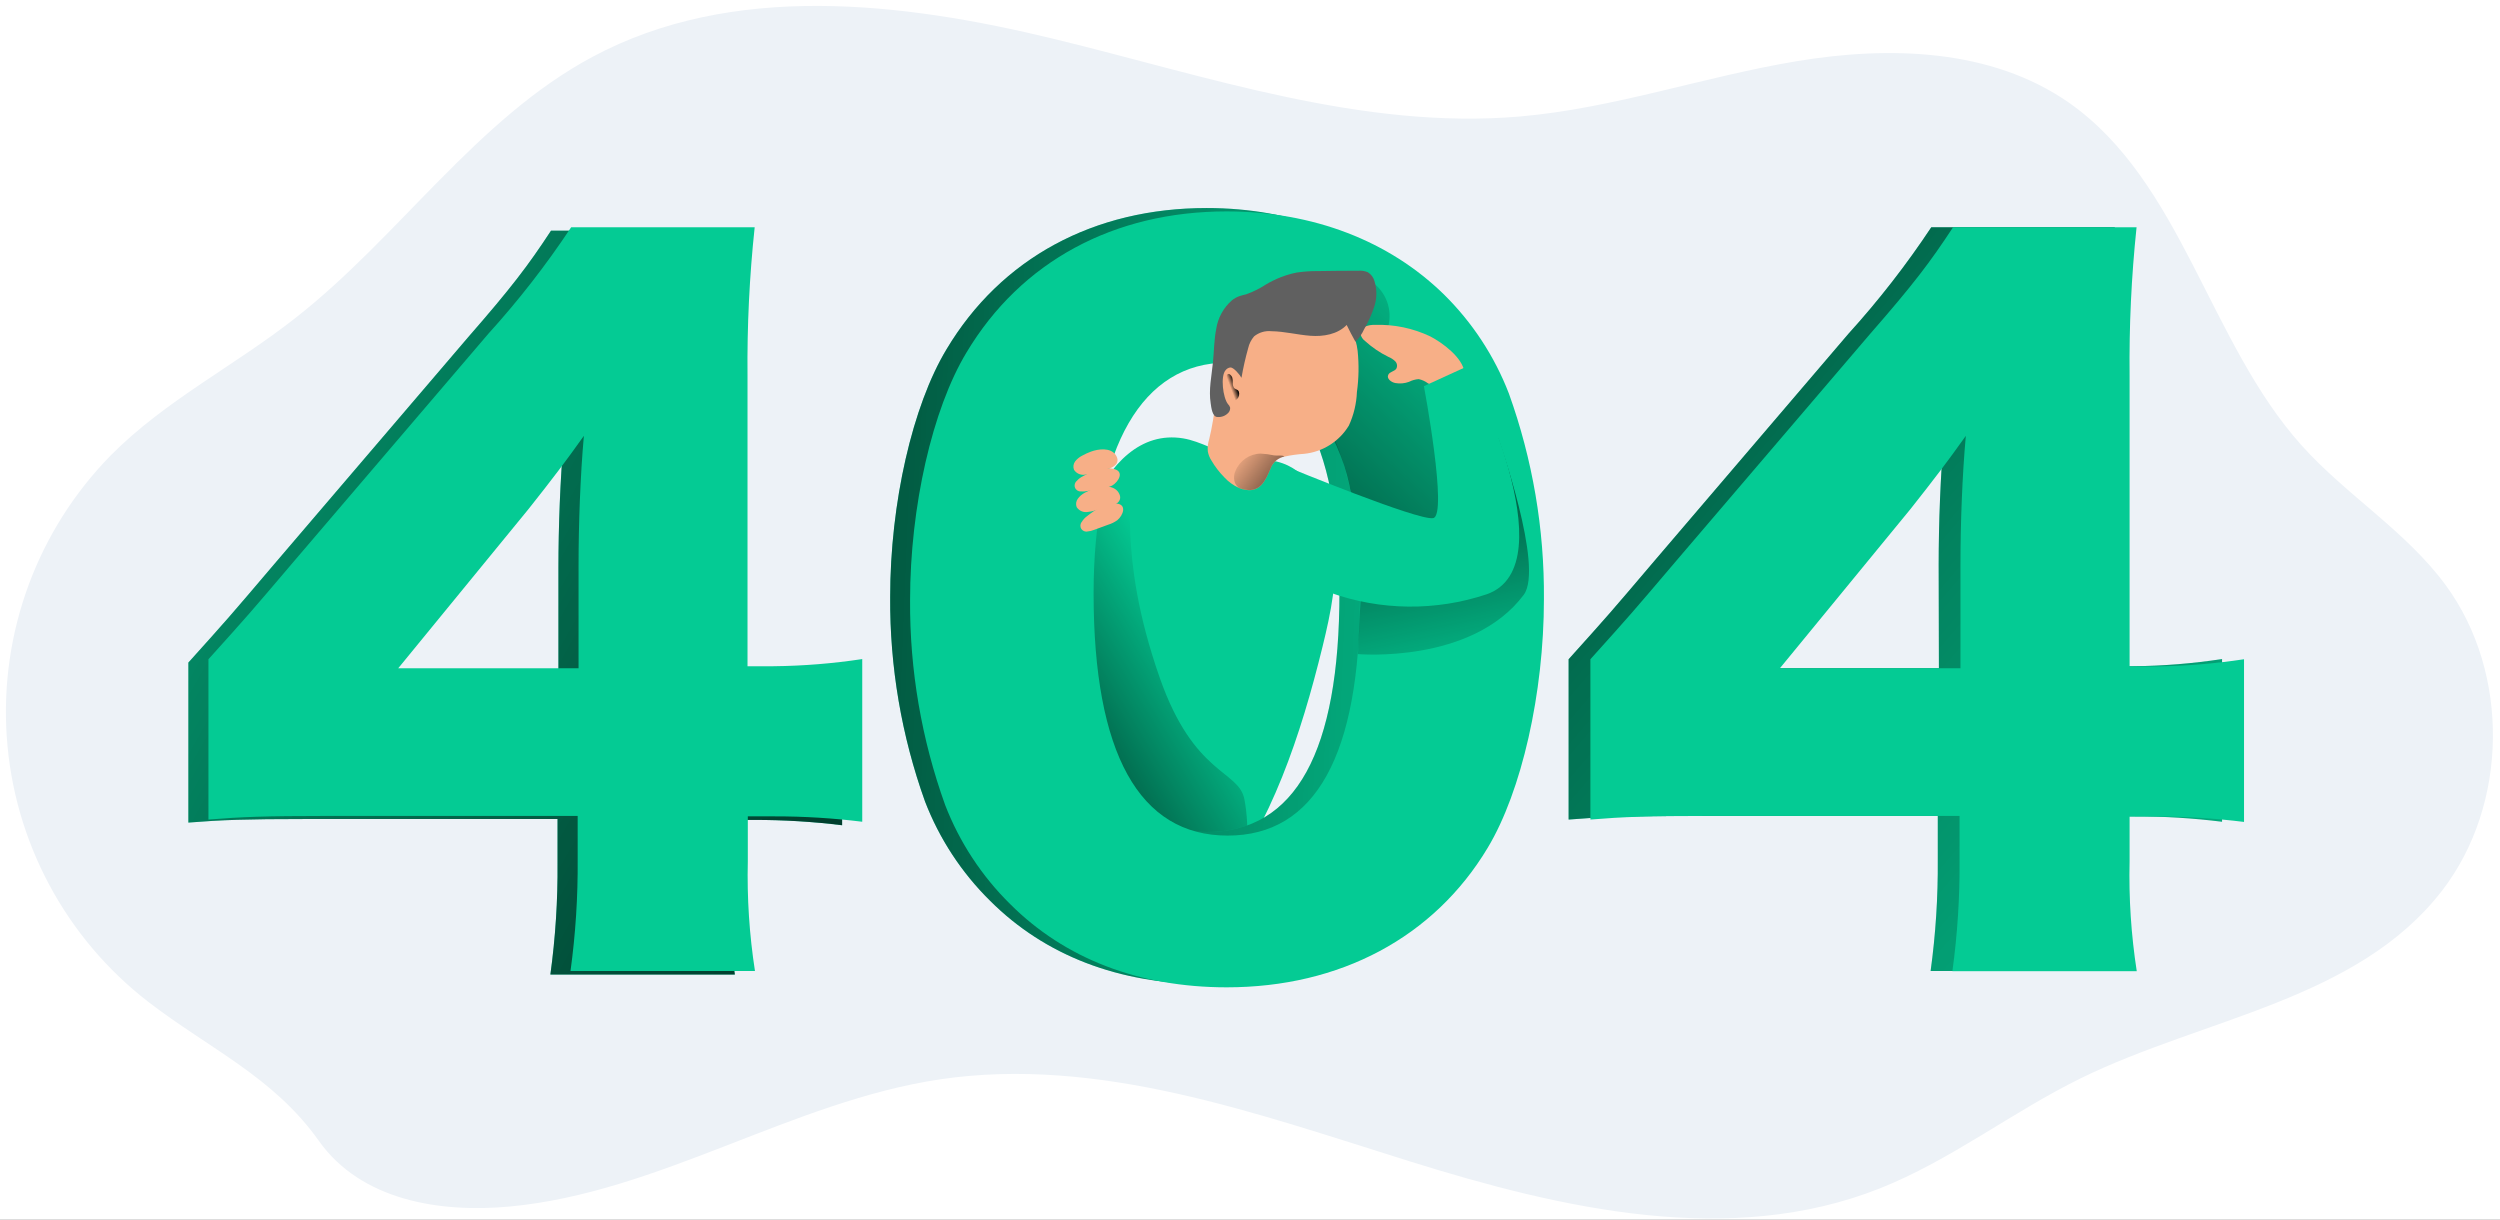
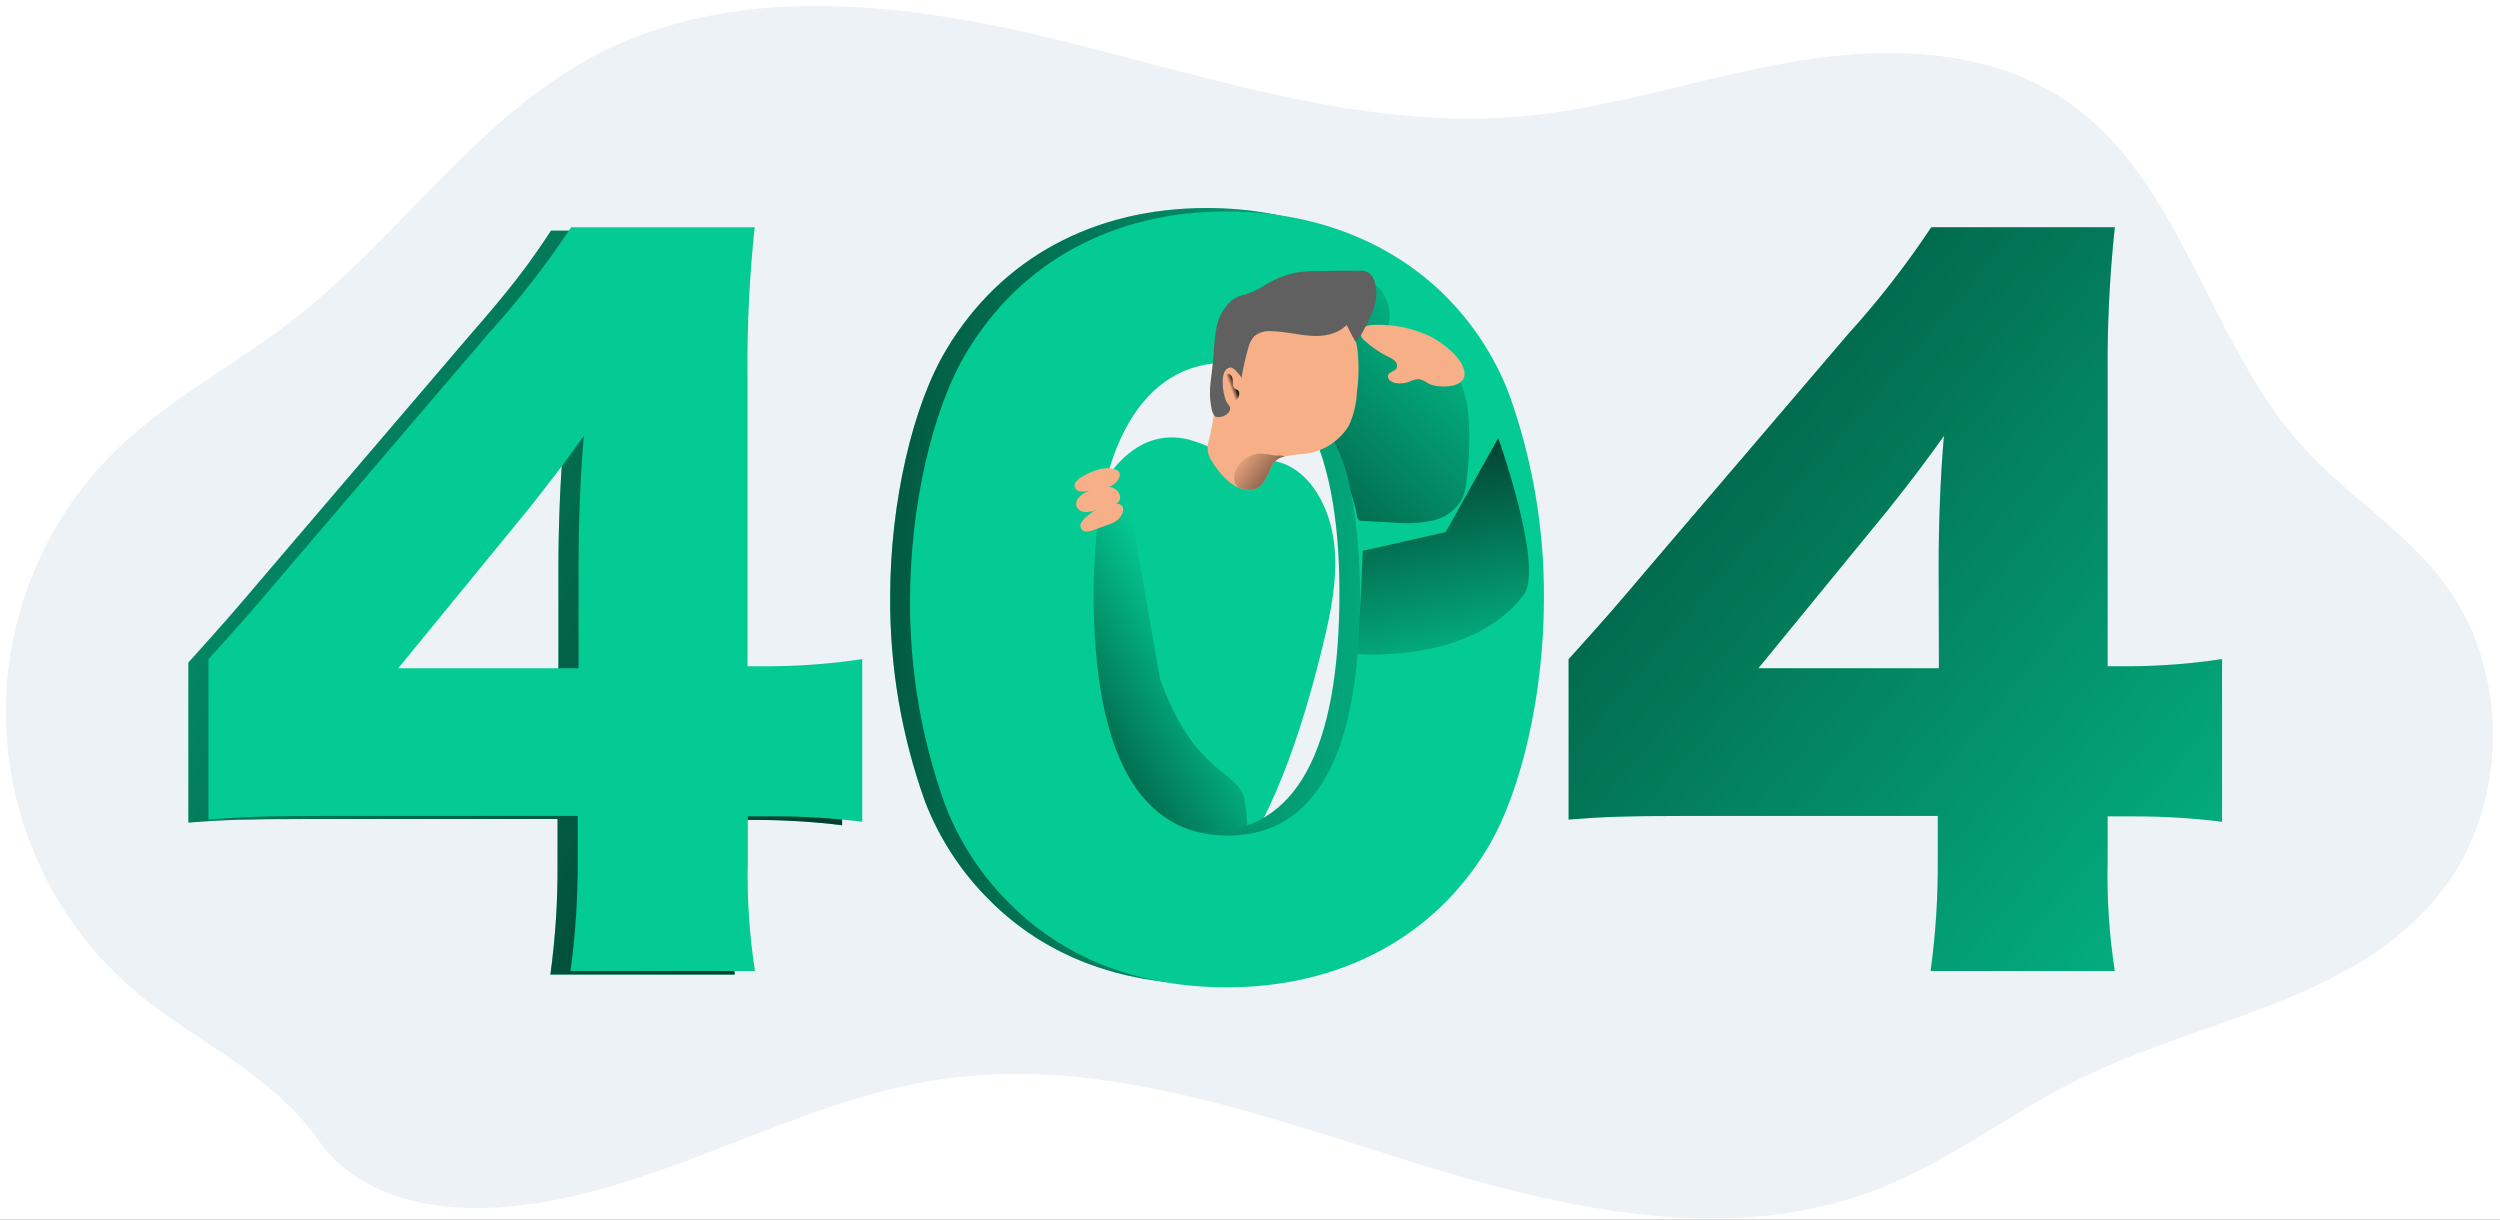
<svg xmlns="http://www.w3.org/2000/svg" xmlns:xlink="http://www.w3.org/1999/xlink" width="328px" height="160px" viewBox="0 0 328 160" version="1.1" style="background: #FFFFFF;">
  <title>404_page_not_found_1 (1)</title>
  <desc>Created with Sketch.</desc>
  <defs>
    <rect id="path-1" x="120" y="112" width="1202" height="345" />
    <filter x="-1.5%" y="-4.5%" width="102.9%" height="110.1%" filterUnits="objectBoundingBox" id="filter-2">
      <feOffset dx="0" dy="2" in="SourceAlpha" result="shadowOffsetOuter1" />
      <feGaussianBlur stdDeviation="5.5" in="shadowOffsetOuter1" result="shadowBlurOuter1" />
      <feColorMatrix values="0 0 0 0 0.6   0 0 0 0 0.667   0 0 0 0 0.753  0 0 0 0.171 0" type="matrix" in="shadowBlurOuter1" />
    </filter>
    <linearGradient x1="-55.815%" y1="-23.532%" x2="173.522%" y2="122.497%" id="linearGradient-3">
      <stop stop-color="#000000" stop-opacity="0" offset="0%" />
      <stop stop-color="#000000" offset="99%" />
    </linearGradient>
    <linearGradient x1="65.069%" y1="31.346%" x2="-5.176%" y2="127.475%" id="linearGradient-4">
      <stop stop-color="#000000" stop-opacity="0" offset="0%" />
      <stop stop-color="#000000" offset="99%" />
    </linearGradient>
    <linearGradient x1="124.084%" y1="117.846%" x2="-77.333%" y2="-77.585%" id="linearGradient-5">
      <stop stop-color="#000000" stop-opacity="0" offset="0%" />
      <stop stop-color="#000000" offset="99%" />
    </linearGradient>
    <linearGradient x1="107.761%" y1="52.864%" x2="-87.848%" y2="43.146%" id="linearGradient-6">
      <stop stop-color="#000000" stop-opacity="0" offset="0%" />
      <stop stop-color="#000000" offset="99%" />
    </linearGradient>
    <linearGradient x1="90.893%" y1="-12.455%" x2="-55.423%" y2="224.75%" id="linearGradient-7">
      <stop stop-color="#000000" stop-opacity="0" offset="0%" />
      <stop stop-color="#000000" offset="99%" />
    </linearGradient>
    <linearGradient x1="57.187%" y1="119.089%" x2="28.641%" y2="-51.358%" id="linearGradient-8">
      <stop stop-color="#000000" stop-opacity="0" offset="0%" />
      <stop stop-color="#000000" offset="99%" />
    </linearGradient>
    <linearGradient x1="40.944%" y1="53.595%" x2="70.839%" y2="33.702%" id="linearGradient-9">
      <stop stop-color="#000000" stop-opacity="0" offset="0%" />
      <stop stop-color="#000000" offset="99%" />
    </linearGradient>
    <linearGradient x1="-4.756%" y1="15.142%" x2="175.01%" y2="121.89%" id="linearGradient-10">
      <stop stop-color="#000000" stop-opacity="0" offset="0%" />
      <stop stop-color="#000000" offset="99%" />
    </linearGradient>
  </defs>
  <g id="帮助中心" stroke="none" stroke-width="1" fill="none" fill-rule="evenodd">
    <g id="404" transform="translate(-557, -152)">
      <rect fill="#FFFFFF" x="0" y="0" width="1440" height="862" />
      <rect id="矩形" fill="#F7F9FA" x="0" y="0" width="1440" height="1096" />
      <g id="Rectangle-18">
        <use fill="black" fill-opacity="1" filter="url(#filter-2)" xlink:href="#path-1" />
        <use fill="#FFFFFF" fill-rule="evenodd" xlink:href="#path-1" />
      </g>
      <g id="404_page_not_found_1-(1)" transform="translate(557, 152)" fill-rule="nonzero">
        <path d="M19.449,131.441 C8.58,123.04 1.825,110.39 0.888,96.685 C-0.049,82.981 4.923,69.53 14.548,59.728 C21.662,52.551 30.858,47.938 38.75,41.724 C52.396,31.045 62.501,15.619 77.724,7.464 C96.054,-2.361 118.268,0.233 138.4,5.134 C158.532,10.035 178.757,17.056 199.402,15.285 C211.697,14.221 223.534,10.058 235.713,8.031 C247.891,6.004 261.25,6.369 271.441,13.468 C286.276,23.868 289.802,44.885 301.973,58.439 C307.868,65.01 315.697,69.685 320.917,76.831 C329.313,88.318 329.095,105.569 320.412,116.839 C309.289,131.247 289.219,133.53 273.033,141.452 C264.023,145.864 255.946,152.225 246.625,155.922 C227.037,163.689 205.002,158.633 184.917,152.357 C164.831,146.082 144.14,138.532 123.348,141.608 C103.93,144.497 86.431,156.482 66.85,158.299 C57.763,159.146 47.386,157.522 41.833,149.678 C35.86,141.266 27.534,137.654 19.449,131.441 Z" id="路径" fill="#EDF2F7" />
        <path d="M24.715,86.928 C29.988,81.064 29.988,81.064 35.969,74.027 L61.421,44.241 C67.052,37.786 69.282,34.858 72.295,30.26 L96.373,30.26 C95.684,36.725 95.371,43.224 95.433,49.724 L95.433,87.868 L98.835,87.868 C102.736,87.831 106.629,87.517 110.485,86.928 L110.485,108.272 C106.672,107.803 102.833,107.57 98.99,107.573 L95.472,107.573 L95.472,113.437 C95.359,118.263 95.674,123.09 96.412,127.86 L72.21,127.86 C72.876,123.004 73.19,118.106 73.15,113.204 L73.15,107.456 L39.961,107.456 C32.334,107.456 29.087,107.573 24.715,107.922 L24.715,86.928 Z M73.266,74.501 C73.266,69.219 73.499,62.773 73.973,57.608 C71.643,60.893 69.864,63.239 66.703,67.223 L49.577,88.101 L73.266,88.101 L73.266,74.501 Z" id="形状" fill="#04CB94" />
        <path d="M24.715,86.928 C29.988,81.064 29.988,81.064 35.969,74.027 L61.421,44.241 C67.052,37.786 69.282,34.858 72.295,30.26 L96.373,30.26 C95.684,36.725 95.371,43.224 95.433,49.724 L95.433,87.868 L98.835,87.868 C102.736,87.831 106.629,87.517 110.485,86.928 L110.485,108.272 C106.672,107.803 102.833,107.57 98.99,107.573 L95.472,107.573 L95.472,113.437 C95.359,118.263 95.674,123.09 96.412,127.86 L72.21,127.86 C72.876,123.004 73.19,118.106 73.15,113.204 L73.15,107.456 L39.961,107.456 C32.334,107.456 29.087,107.573 24.715,107.922 L24.715,86.928 Z M73.266,74.501 C73.266,69.219 73.499,62.773 73.973,57.608 C71.643,60.893 69.864,63.239 66.703,67.223 L49.577,88.101 L73.266,88.101 L73.266,74.501 Z" id="形状" fill="url(#linearGradient-3)" />
        <path d="M155.231,57.515 C157.561,57.903 159.728,59.332 162.066,59.845 C164.109,60.311 166.26,60.07 168.28,60.784 C172.047,62.12 174.493,66.664 175.029,71.223 C175.565,75.783 174.61,80.396 173.522,84.823 C170.664,96.489 166.781,108.14 159.79,116.986 C159.301,117.6 158.711,118.245 157.988,118.229 C157.487,118.16 157.019,117.941 156.645,117.6 C155.177,116.595 153.834,115.419 152.645,114.097 C150.781,111.852 149.701,108.893 148.761,105.957 C146.113,97.693 141.056,92.458 140.117,83.697 C139.091,74.509 144.117,55.682 155.231,57.515 Z" id="路径" fill="#04CB94" />
-         <path d="M147.713,63.402 C146.721,63.223 145.698,63.408 144.831,63.922 C142.994,65.052 141.704,66.89 141.266,69.002 C140.845,71.096 140.769,73.245 141.041,75.363 C141.572,81.58 142.778,87.721 144.637,93.678 C145.181,95.402 143.627,99.495 144.753,100.909 C145.67,102.058 145.212,108.963 146.408,109.817 C149.724,112.21 156.614,110.889 159.93,113.282 C164.225,116.388 163.938,108.186 163.254,104.808 C162.478,101.041 156.645,101.701 152.179,88.979 C146.237,72.047 149.235,63.751 147.713,63.402 Z" id="路径" fill="url(#linearGradient-4)" />
+         <path d="M147.713,63.402 C146.721,63.223 145.698,63.408 144.831,63.922 C142.994,65.052 141.704,66.89 141.266,69.002 C140.845,71.096 140.769,73.245 141.041,75.363 C141.572,81.58 142.778,87.721 144.637,93.678 C145.181,95.402 143.627,99.495 144.753,100.909 C145.67,102.058 145.212,108.963 146.408,109.817 C149.724,112.21 156.614,110.889 159.93,113.282 C164.225,116.388 163.938,108.186 163.254,104.808 C162.478,101.041 156.645,101.701 152.179,88.979 Z" id="路径" fill="url(#linearGradient-4)" />
        <path d="M205.802,86.493 C211.076,80.629 211.076,80.629 217.056,73.592 L242.509,43.798 C246.481,39.419 250.116,34.746 253.383,29.817 L277.46,29.817 C276.772,36.285 276.458,42.786 276.52,49.289 L276.52,87.41 L279.922,87.41 C283.81,87.367 287.69,87.053 291.534,86.47 L291.534,107.814 C287.721,107.339 283.882,107.103 280.039,107.107 L276.52,107.107 L276.52,112.971 C276.407,117.797 276.722,122.624 277.46,127.394 L253.297,127.394 C253.96,122.558 254.274,117.681 254.237,112.8 L254.237,107.052 L221.049,107.052 C213.421,107.052 210.136,107.169 205.802,107.526 L205.802,86.493 Z M254.353,74.066 C254.353,68.784 254.586,62.338 255.052,57.181 C252.722,60.458 250.951,62.804 247.783,66.796 L230.695,87.674 L254.384,87.674 L254.353,74.066 Z" id="形状" fill="#04CB94" />
        <path d="M205.802,86.493 C211.076,80.629 211.076,80.629 217.056,73.592 L242.509,43.798 C246.481,39.419 250.116,34.746 253.383,29.817 L277.46,29.817 C276.772,36.285 276.458,42.786 276.52,49.289 L276.52,87.41 L279.922,87.41 C283.81,87.367 287.69,87.053 291.534,86.47 L291.534,107.814 C287.721,107.339 283.882,107.103 280.039,107.107 L276.52,107.107 L276.52,112.971 C276.407,117.797 276.722,122.624 277.46,127.394 L253.297,127.394 C253.96,122.558 254.274,117.681 254.237,112.8 L254.237,107.052 L221.049,107.052 C213.421,107.052 210.136,107.169 205.802,107.526 L205.802,86.493 Z M254.353,74.066 C254.353,68.784 254.586,62.338 255.052,57.181 C252.722,60.458 250.951,62.804 247.783,66.796 L230.695,87.674 L254.384,87.674 L254.353,74.066 Z" id="形状" fill="url(#linearGradient-5)" />
        <path d="M129.911,118.19 C126.171,114.504 123.258,110.064 121.367,105.165 C118.277,96.55 116.728,87.459 116.792,78.307 C116.792,65.996 119.728,53.212 124.186,45.825 C131.34,33.856 143.534,27.293 158.315,27.293 C169.693,27.293 179.658,31.177 186.812,38.167 C190.551,41.85 193.464,46.288 195.355,51.184 C198.452,59.838 199.998,68.969 199.922,78.159 C199.922,90.478 196.994,103.379 192.536,110.781 C185.499,122.524 173.188,129.111 158.291,129.111 C146.796,129.111 137.064,125.336 129.911,118.19 Z M140.784,77.375 C140.784,98.346 146.765,109.157 158.377,109.157 C169.988,109.157 175.736,98.602 175.736,77.724 C175.736,57.67 169.639,47.115 158.26,47.115 C147.27,47.115 140.816,58.252 140.816,77.375 L140.784,77.375 Z" id="形状" fill="#04CB94" />
        <path d="M129.911,118.19 C126.171,114.504 123.258,110.064 121.367,105.165 C118.277,96.55 116.728,87.459 116.792,78.307 C116.792,65.996 119.728,53.212 124.186,45.825 C131.34,33.856 143.534,27.293 158.315,27.293 C169.693,27.293 179.658,31.177 186.812,38.167 C190.551,41.85 193.464,46.288 195.355,51.184 C198.452,59.838 199.998,68.969 199.922,78.159 C199.922,90.478 196.994,103.379 192.536,110.781 C185.499,122.524 173.188,129.111 158.291,129.111 C146.796,129.111 137.064,125.336 129.911,118.19 Z M140.784,77.375 C140.784,98.346 146.765,109.157 158.377,109.157 C169.988,109.157 175.736,98.602 175.736,77.724 C175.736,57.67 169.639,47.115 158.26,47.115 C147.27,47.115 140.816,58.252 140.816,77.375 L140.784,77.375 Z" id="形状" fill="url(#linearGradient-6)" />
        <path d="M27.348,86.493 C32.629,80.629 32.629,80.629 38.61,73.592 L64.062,43.798 C68.035,39.419 71.67,34.746 74.936,29.817 L99.014,29.817 C98.325,36.285 98.011,42.786 98.074,49.289 L98.074,87.41 L101.476,87.41 C105.376,87.369 109.269,87.055 113.126,86.47 L113.126,107.814 C109.313,107.339 105.474,107.103 101.631,107.107 L98.113,107.107 L98.113,112.971 C98,117.797 98.314,122.624 99.052,127.394 L74.85,127.394 C75.513,122.558 75.827,117.681 75.79,112.8 L75.79,107.052 L42.594,107.052 C34.975,107.052 31.72,107.169 27.348,107.526 L27.348,86.493 Z M75.907,74.066 C75.907,68.784 76.14,62.338 76.606,57.181 C74.276,60.458 72.505,62.804 69.336,66.796 L52.249,87.674 L75.907,87.674 L75.907,74.066 Z" id="形状" fill="#04CB94" />
        <path d="M132.544,118.625 C128.804,114.941 125.892,110.504 124,105.608 C120.902,96.995 119.345,87.903 119.402,78.75 C119.402,66.439 122.338,53.654 126.796,46.26 C133.95,34.299 146.144,27.736 160.924,27.736 C172.295,27.736 182.268,31.619 189.421,38.61 C193.163,42.291 196.076,46.729 197.965,51.627 C201.079,60.285 202.636,69.425 202.563,78.625 C202.563,90.936 199.635,103.845 195.177,111.247 C188.14,122.975 175.821,129.538 160.932,129.538 C149.437,129.53 139.705,125.779 132.544,118.625 Z M143.48,77.849 C143.48,98.819 149.46,109.631 161.072,109.631 C172.567,109.631 178.431,99.076 178.431,78.206 C178.431,58.144 172.326,47.588 160.955,47.588 C149.903,47.557 143.48,58.695 143.48,77.849 Z" id="形状" fill="#04CB94" />
        <path d="M180.062,37.033 C181.849,38.335 182.679,40.583 182.167,42.734 C185.127,43.017 187.85,44.471 189.732,46.773 C191.402,48.976 192.412,51.607 192.645,54.361 C192.869,57.099 192.809,59.853 192.466,62.579 C192.427,63.521 192.233,64.45 191.891,65.328 C191.078,66.871 189.616,67.969 187.907,68.318 C186.22,68.655 184.492,68.736 182.781,68.559 L178.703,68.342 C178.568,68.345 178.435,68.316 178.315,68.256 C178.15,68.116 178.052,67.913 178.043,67.697 C177.763,66.027 177.336,65.297 177.033,63.627 C176.276,60.102 174.795,56.772 172.683,53.849 C172.309,53.412 172.043,52.893 171.907,52.334 C171.86,51.561 172.032,50.791 172.404,50.113 C172.956,48.777 173.413,47.404 173.771,46.004 C174.1,44.328 174.528,42.674 175.052,41.049 C175.586,39.406 176.688,38.007 178.159,37.103" id="路径" fill="url(#linearGradient-7)" />
        <path d="M178.159,85.817 C178.159,85.817 193.087,87.138 199.907,78.05 C202.625,74.447 196.567,57.468 196.567,57.468 L189.678,69.802 L178.804,72.272 L178.159,85.817 Z" id="路径" fill="url(#linearGradient-8)" />
-         <path d="M208.66,86.493 C213.934,80.629 213.934,80.629 219.915,73.592 L245.367,43.798 C250.998,37.351 253.227,34.416 256.241,29.817 L280.318,29.817 C279.637,36.293 279.331,42.802 279.402,49.313 L279.402,87.433 L282.804,87.433 C286.692,87.391 290.572,87.077 294.416,86.493 L294.416,107.837 C290.602,107.362 286.763,107.126 282.92,107.13 L279.402,107.13 L279.402,112.994 C279.289,117.82 279.604,122.647 280.342,127.417 L256.155,127.417 C256.819,122.574 257.133,117.689 257.095,112.8 L257.095,107.052 L223.907,107.052 C216.28,107.052 212.994,107.169 208.66,107.526 L208.66,86.493 Z M257.212,74.066 C257.212,68.784 257.445,62.338 257.918,57.181 C255.588,60.458 253.81,62.804 250.649,66.796 L233.522,87.674 L257.212,87.674 L257.212,74.066 Z" id="形状" fill="#04CB94" />
-         <path d="M143.13,59.254 C142.728,59.401 142.338,59.58 141.965,59.79 C141.615,59.968 141.307,60.219 141.064,60.528 C140.823,60.846 140.764,61.267 140.909,61.639 C141.232,62.136 141.826,62.386 142.408,62.268 C143.363,62.175 144.249,61.701 145.204,61.538 C146.159,61.375 147.06,60.715 146.384,59.697 C145.709,58.68 144.085,58.897 143.13,59.254 Z" id="路径" fill="#F7AF87" />
        <path d="M146.175,61.538 C144.777,61.173 143.317,61.786 142.058,62.493 C141.761,62.638 141.497,62.841 141.282,63.091 C141.016,63.303 140.918,63.663 141.041,63.98 C141.164,64.296 141.478,64.497 141.817,64.474 C142.103,64.502 142.392,64.484 142.672,64.419 L144.606,64.085 C145.056,64.033 145.494,63.907 145.903,63.713 C146.781,63.2 147.526,61.872 146.175,61.538 Z" id="路径" fill="#F7AF87" />
        <path d="M143.48,64.109 C143.079,64.261 142.689,64.443 142.315,64.652 C141.96,64.841 141.652,65.106 141.414,65.429 C141.177,65.746 141.118,66.162 141.258,66.532 C141.581,67.03 142.176,67.279 142.757,67.161 C143.713,67.068 144.598,66.594 145.553,66.431 C146.509,66.268 147.41,65.616 146.734,64.59 C146.058,63.565 144.419,63.751 143.48,64.109 Z" id="路径" fill="#F7AF87" />
        <path d="M146.493,66.066 C145.056,65.95 143.728,66.843 142.61,67.728 C142.338,67.927 142.108,68.178 141.934,68.466 C141.715,68.723 141.687,69.091 141.864,69.378 C142.041,69.665 142.383,69.805 142.711,69.724 C142.994,69.703 143.273,69.635 143.534,69.522 L145.375,68.847 C145.811,68.716 146.223,68.514 146.594,68.249 C147.363,67.612 147.883,66.198 146.493,66.066 Z" id="路径" fill="#F7AF87" />
        <path d="M187.658,44.14 C185.394,43.061 182.903,42.541 180.396,42.625 C179.972,42.605 179.549,42.674 179.153,42.827 C178.758,43 178.502,43.39 178.501,43.821 C178.576,44.19 178.787,44.517 179.091,44.738 C180.009,45.572 181.039,46.273 182.151,46.819 C182.487,46.952 182.794,47.15 183.052,47.402 C183.313,47.664 183.367,48.067 183.184,48.388 C182.928,48.746 182.338,48.761 182.144,49.165 C181.887,49.67 182.532,50.167 183.091,50.26 C183.686,50.362 184.296,50.306 184.862,50.097 C185.258,49.893 185.692,49.772 186.136,49.74 C186.575,49.834 186.988,50.022 187.348,50.291 C188.575,50.99 192.388,51.014 192.148,48.885 C191.922,46.913 189.227,44.955 187.658,44.14 Z" id="路径" fill="#F7AF87" />
-         <path d="M168.893,61.266 C168.893,61.266 186.066,68.342 188.031,67.977 C189.996,67.612 186.819,50.664 186.819,50.664 L192.676,47.984 C192.676,47.984 205.88,74.159 195.068,77.965 C188.382,80.202 181.138,80.126 174.501,77.748 L168.893,61.266 Z" id="路径" fill="#04CB94" />
        <path d="M178.027,51.441 C177.967,52.961 177.608,54.455 176.971,55.837 C175.707,57.925 173.535,59.297 171.107,59.542 C170.234,59.598 169.367,59.72 168.513,59.907 C167.708,60.072 167.04,60.629 166.734,61.39 C166.043,63.068 165.328,64.769 163.099,64.202 C162.89,64.155 162.686,64.085 162.493,63.992 C161.792,63.663 161.162,63.202 160.637,62.633 C159.983,61.971 159.414,61.23 158.944,60.427 C158.7,60.056 158.536,59.638 158.462,59.2 C158.416,58.662 158.48,58.121 158.649,57.608 C159.425,54.501 159.55,50.983 160.652,47.953 C161.782,44.883 163.939,42.298 166.757,40.637 C169.546,39.014 173.421,38.99 175.79,41.204 C177.086,42.501 177.907,44.198 178.12,46.019 C178.307,47.824 178.276,49.644 178.027,51.441 L178.027,51.441 Z" id="路径" fill="#F7AF87" />
        <path d="M159.138,47.557 C159.285,46.097 159.278,44.614 159.565,43.177 C159.782,41.709 160.518,40.367 161.639,39.394 C161.92,39.171 162.235,38.992 162.571,38.866 C162.874,38.757 163.192,38.695 163.503,38.61 C164.416,38.284 165.286,37.851 166.097,37.32 C167.326,36.584 168.671,36.059 170.074,35.767 C171.022,35.622 171.981,35.554 172.94,35.565 C174.7,35.534 176.469,35.518 178.245,35.518 C178.661,35.487 179.08,35.556 179.464,35.72 C179.886,35.981 180.194,36.392 180.326,36.87 C180.664,37.942 180.664,39.091 180.326,40.163 C179.982,41.223 179.527,42.244 178.967,43.208 C178.694,43.815 178.309,44.366 177.833,44.831 C177.421,44.117 177.056,43.379 176.683,42.633 C175.495,43.868 173.623,44.186 171.915,44.054 C170.206,43.922 168.528,43.48 166.819,43.456 C165.999,43.369 165.177,43.612 164.536,44.132 C164.153,44.578 163.886,45.112 163.759,45.685 C163.4,46.964 163.107,48.26 162.882,49.569 C162.68,49.188 161.864,48.194 161.437,48.21 C161.188,48.234 160.96,48.36 160.808,48.559 C160.101,49.336 160.45,52.186 161.103,53.01 C161.234,53.134 161.332,53.289 161.39,53.46 C161.417,53.691 161.35,53.924 161.204,54.105 C160.84,54.535 160.289,54.761 159.728,54.711 C159.045,54.711 158.913,53.406 158.843,52.924 C158.555,51.13 158.967,49.32 159.138,47.557 Z" id="路径" fill="#606060" />
        <path d="M161.864,50.835 C161.768,50.634 161.725,50.412 161.74,50.19 C161.756,49.968 161.732,49.744 161.67,49.53 C161.599,49.334 161.458,49.171 161.274,49.072 C161.22,49.057 161.164,49.057 161.111,49.072 C161.019,49.111 160.952,49.192 160.932,49.289 C160.66,50.141 160.69,51.06 161.017,51.891 C161.105,52.193 161.325,52.439 161.616,52.559 C161.873,52.611 162.139,52.529 162.322,52.342 C162.572,52.078 162.65,51.696 162.524,51.355 C162.392,51.045 162.027,51.115 161.864,50.835 Z" id="路径" fill="url(#linearGradient-9)" />
        <path d="M168.513,59.891 C167.708,60.056 167.04,60.613 166.734,61.375 C166.043,63.052 165.328,64.753 163.099,64.186 C162.89,64.14 162.686,64.07 162.493,63.977 C162.305,63.815 162.151,63.617 162.043,63.394 C161.841,62.865 161.864,62.276 162.105,61.763 C162.655,60.43 163.94,59.546 165.383,59.511 C165.976,59.538 166.566,59.616 167.146,59.744 C167.503,59.79 167.922,59.744 168.249,59.783 C168.343,59.8 168.433,59.837 168.513,59.891 L168.513,59.891 Z" id="路径" fill="url(#linearGradient-10)" />
      </g>
    </g>
  </g>
</svg>